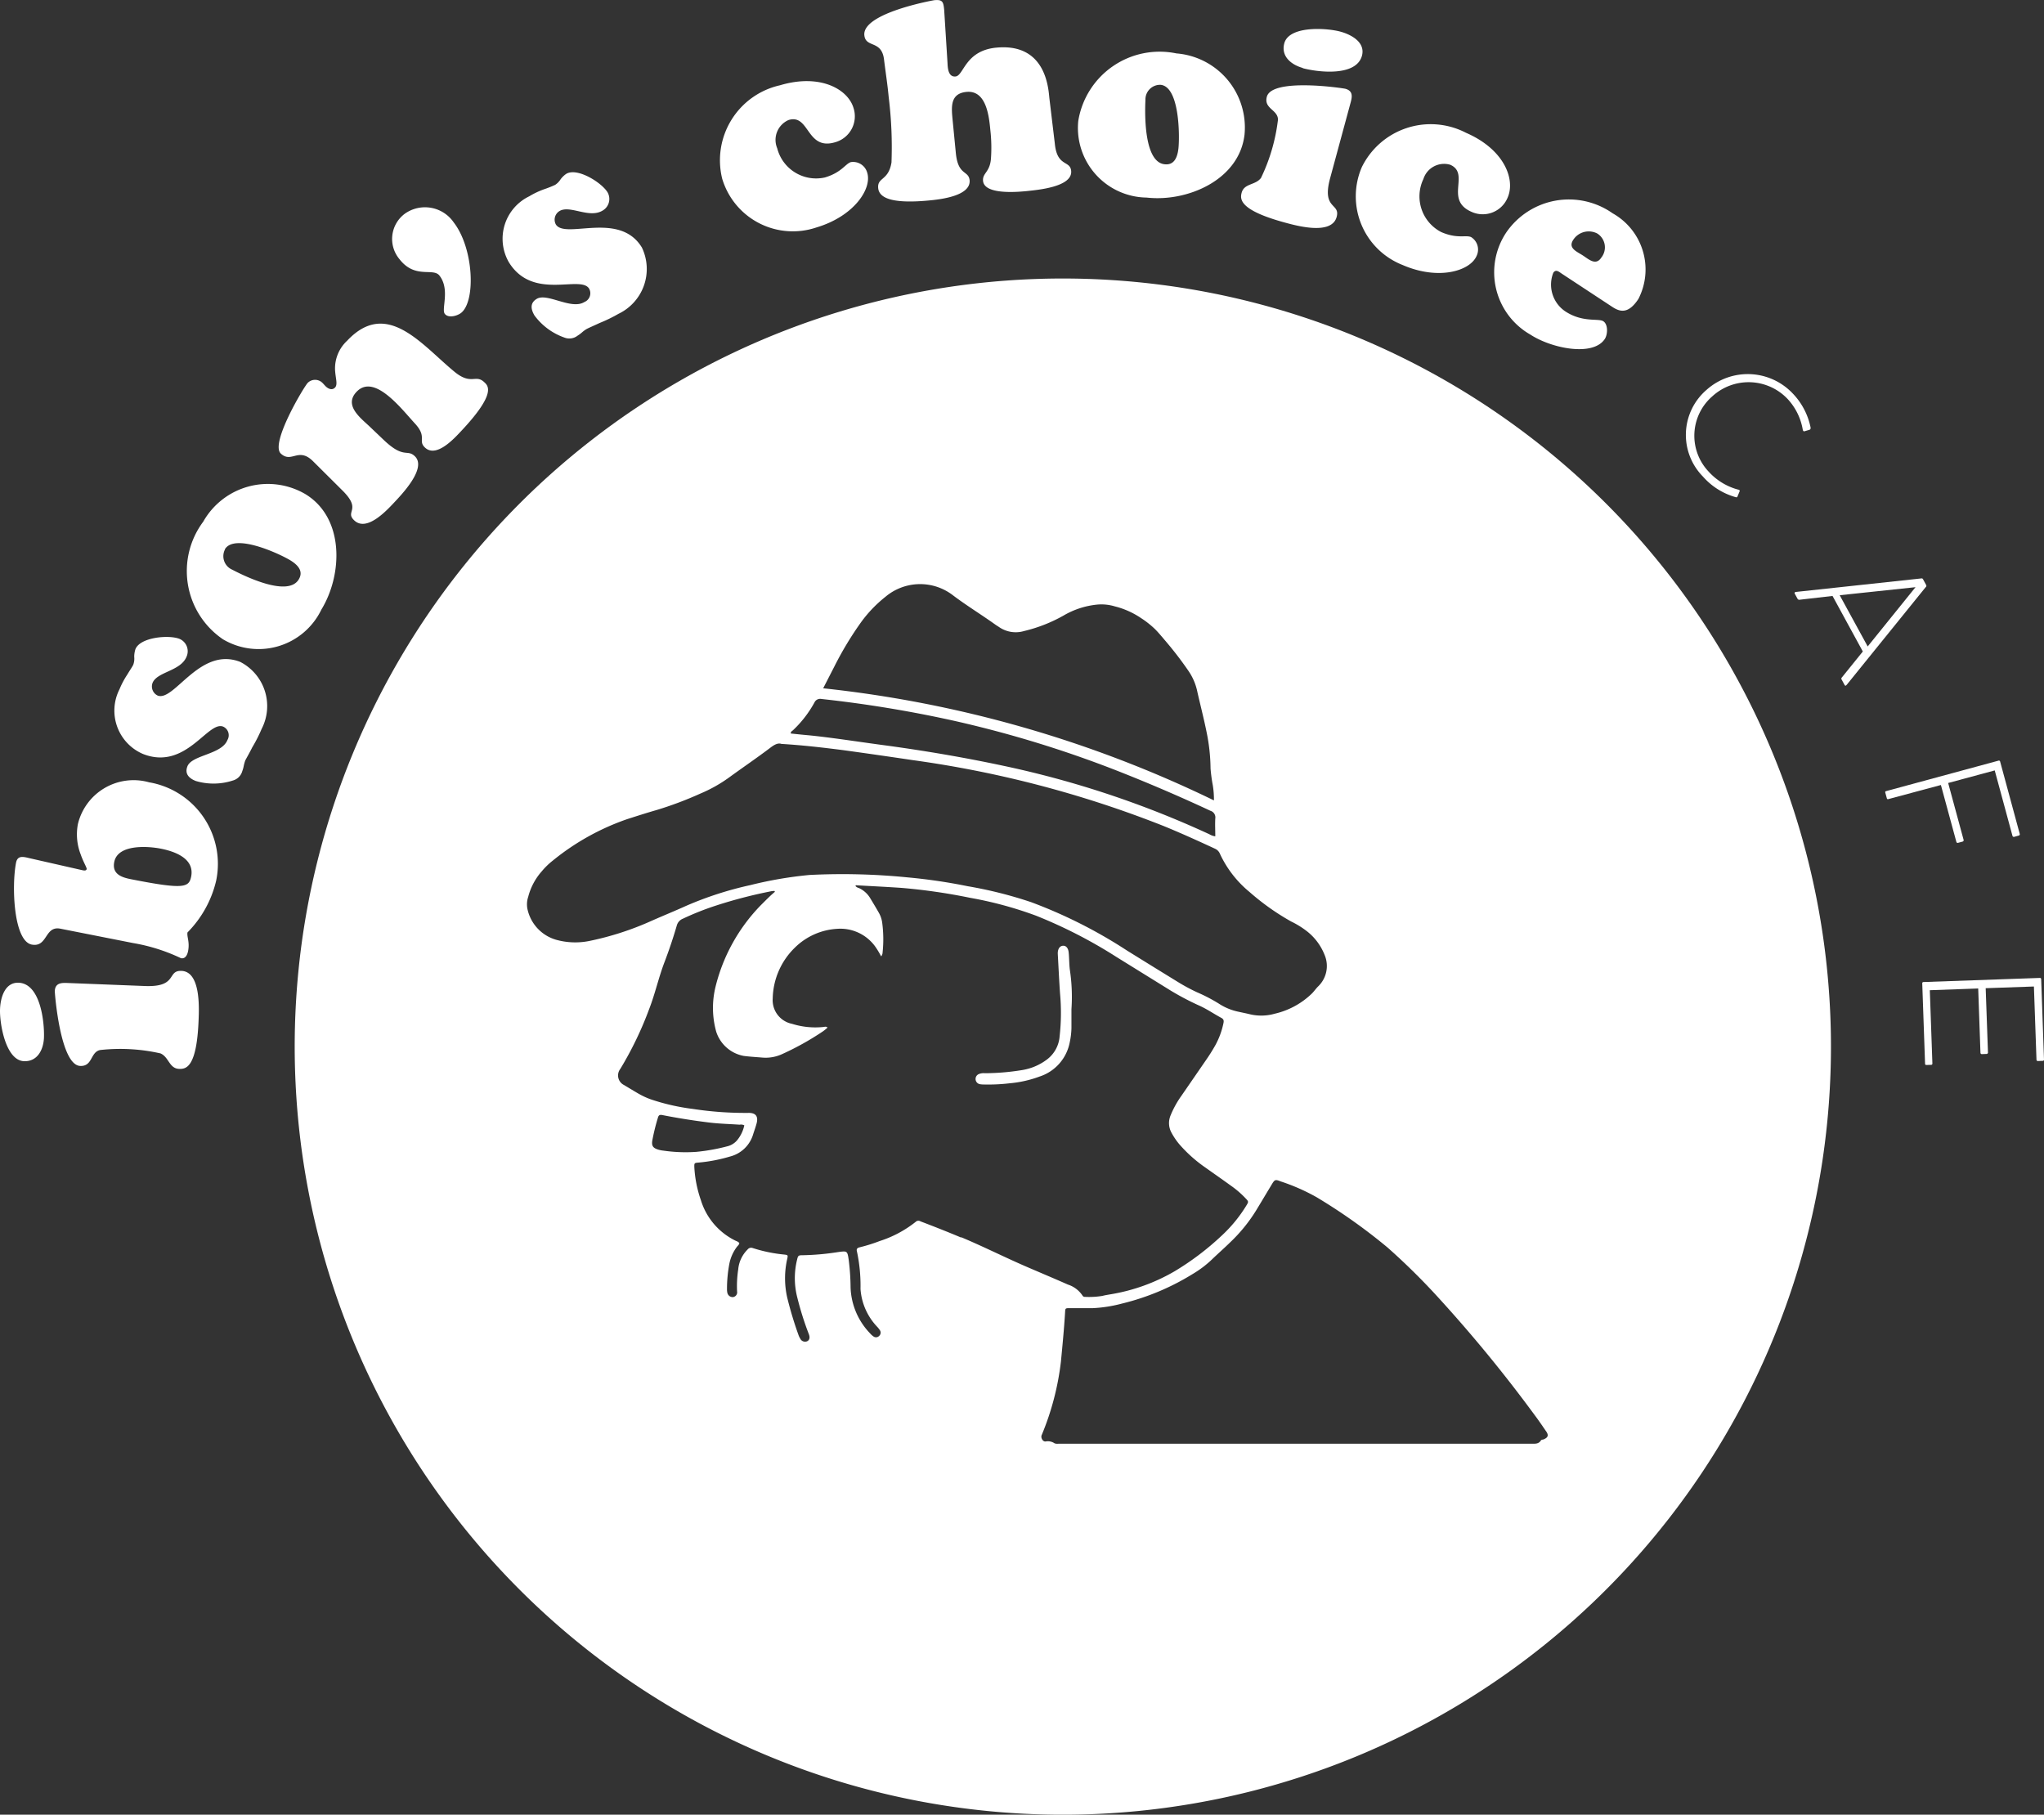
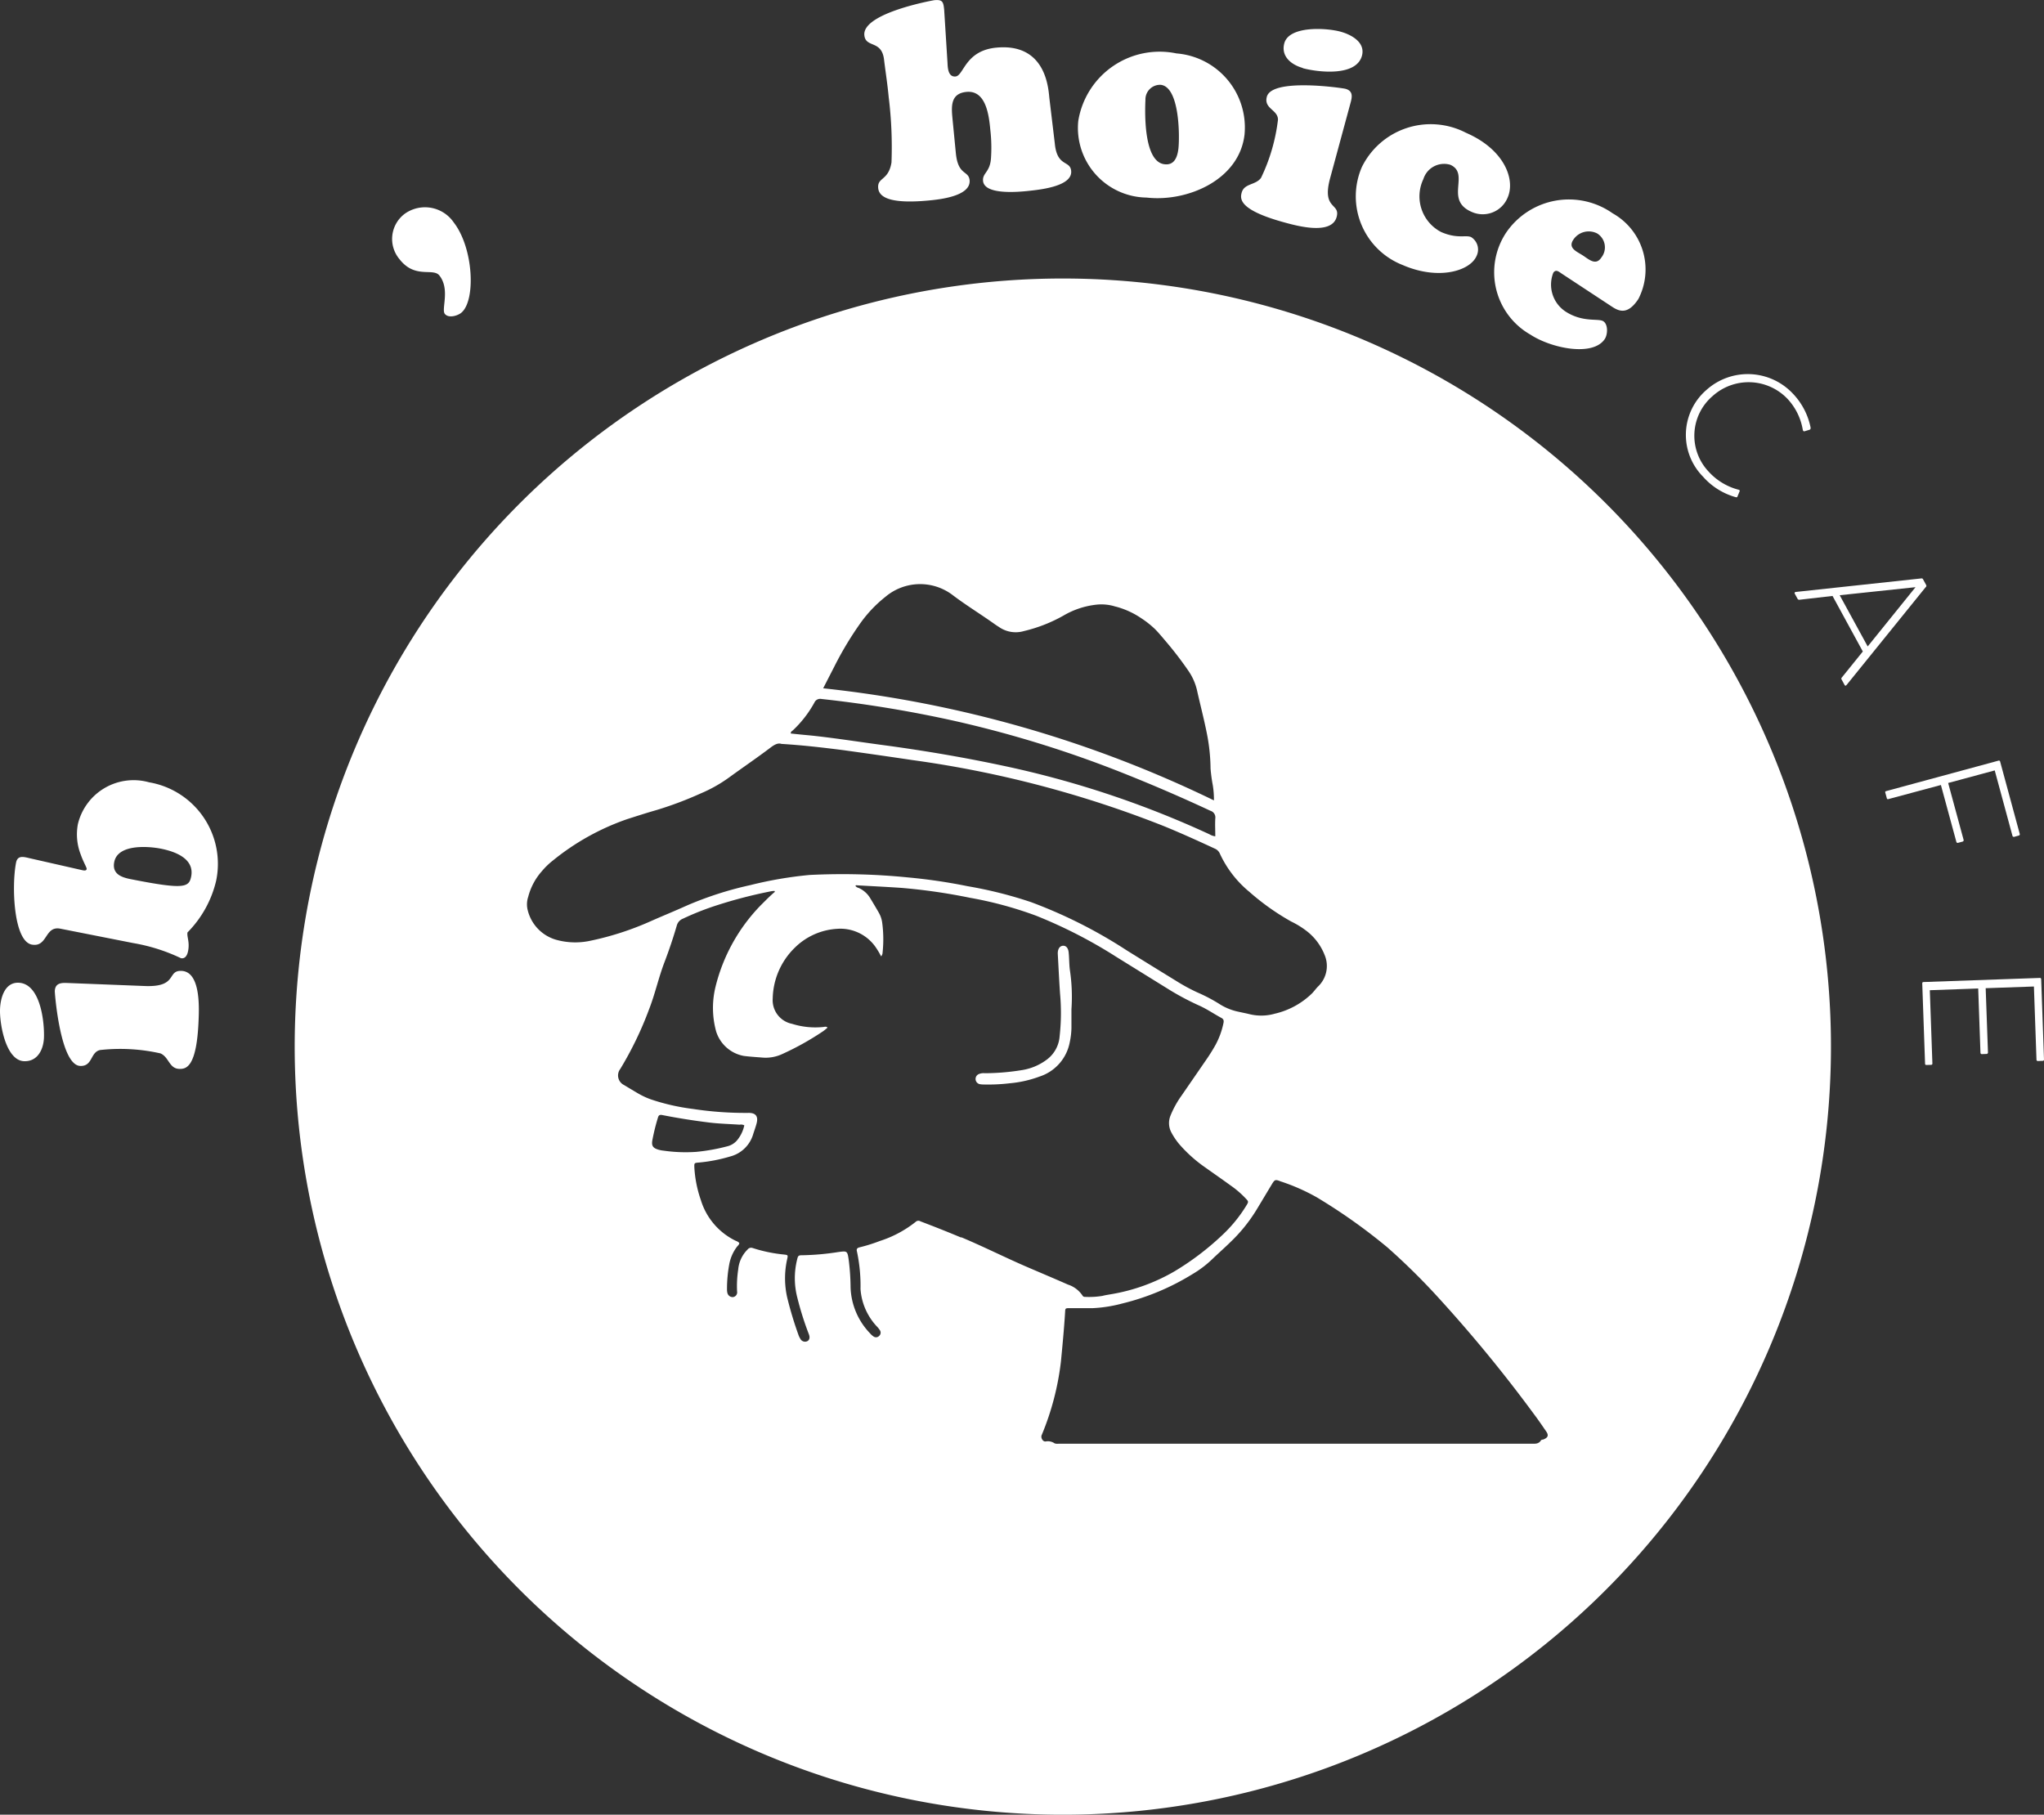
<svg xmlns="http://www.w3.org/2000/svg" width="65.051" height="57.755" viewBox="0 0 65.051 57.755">
  <rect x="0" y="0" width="65.051" height="57.755" fill="#333333" stroke="none" />
  <g id="Group_3656" data-name="Group 3656" transform="translate(-553.875 -38.668)">
    <g id="IbsonsChoiceCafeLogo-03" transform="translate(553.875 38.668)">
      <path id="Path_42" data-name="Path 42" d="M348.447,367.638v-.6a5.766,5.766,0,0,0-.05-1.252c-.024-.184-.019-.37-.038-.554-.013-.139-.081-.22-.177-.216s-.163.083-.17.222v.032c.024.425.043.85.073,1.274a6.729,6.729,0,0,1-.014,1.354,1.018,1.018,0,0,1-.419.75,1.775,1.775,0,0,1-.777.325,7.54,7.54,0,0,1-1.189.1.388.388,0,0,0-.176.023.169.169,0,0,0,.024.326.779.779,0,0,0,.147.01,5.7,5.7,0,0,0,.8-.039,3.642,3.642,0,0,0,.954-.215,1.424,1.424,0,0,0,.958-1.09A2.374,2.374,0,0,0,348.447,367.638Z" transform="translate(-314.348 -334.916)" fill="#fff" />
      <path id="Path_43" data-name="Path 43" d="M155.705,155.11a24.446,24.446,0,1,0,24.445,24.445A24.445,24.445,0,0,0,155.705,155.11Zm-7.271,12.346a10.678,10.678,0,0,1,.856-1.417,4.123,4.123,0,0,1,.77-.8,1.711,1.711,0,0,1,2.153-.042c.432.326.894.607,1.333.921.04.029.083.055.123.081a.93.93,0,0,0,.8.131,4.81,4.81,0,0,0,1.254-.491,2.631,2.631,0,0,1,1.064-.35,1.474,1.474,0,0,1,.568.055,2.631,2.631,0,0,1,.846.379,2.909,2.909,0,0,1,.445.354c.112.114.214.238.315.357a11.307,11.307,0,0,1,.738.96,1.806,1.806,0,0,1,.272.607c.1.451.219.9.31,1.355a5.96,5.96,0,0,1,.124,1.15,5.122,5.122,0,0,0,.072.534,2.8,2.8,0,0,1,.036.48,37.553,37.553,0,0,0-12.436-3.568Zm-1.323,2.036a3.553,3.553,0,0,0,.688-.888.2.2,0,0,1,.223-.112,38.79,38.79,0,0,1,4.245.7,35.825,35.825,0,0,1,5.433,1.69q1.367.546,2.7,1.168a.22.22,0,0,1,.156.245c-.011.184,0,.37,0,.568a.468.468,0,0,1-.187-.065,30.858,30.858,0,0,0-6.555-2.179c-1.222-.261-2.454-.471-3.692-.641-.767-.1-1.533-.223-2.3-.309-.168-.019-.337-.032-.506-.05l-.27-.028C147.043,169.53,147.084,169.514,147.111,169.492Zm-7.535,6.663a1.3,1.3,0,0,1-.9-.932.755.755,0,0,1,.014-.436,1.965,1.965,0,0,1,.436-.816,2.346,2.346,0,0,1,.353-.341,7.75,7.75,0,0,1,2.364-1.315c.313-.1.622-.2.938-.29a11.487,11.487,0,0,0,1.392-.524,4.571,4.571,0,0,0,.911-.512c.436-.318.884-.621,1.315-.948.119-.09.235-.159.349-.119.689.042,1.335.118,1.978.2q1.1.152,2.2.316a34.427,34.427,0,0,1,7.993,2.1c.55.225,1.092.471,1.631.721a.3.3,0,0,1,.153.158,3.44,3.44,0,0,0,.936,1.212,7.681,7.681,0,0,0,1.333.946,2.8,2.8,0,0,1,.5.309,1.787,1.787,0,0,1,.562.752.9.9,0,0,1-.213,1.012c-.065.067-.118.143-.182.21a2.5,2.5,0,0,1-1.191.651,1.568,1.568,0,0,1-.809.013c-.116-.028-.235-.051-.351-.077a1.81,1.81,0,0,1-.63-.264,5.379,5.379,0,0,0-.682-.354,5.816,5.816,0,0,1-.564-.3c-.559-.343-1.113-.685-1.673-1.033a15.355,15.355,0,0,0-3.049-1.537,13.43,13.43,0,0,0-2.015-.506,17.676,17.676,0,0,0-1.922-.282,20.974,20.974,0,0,0-3.108-.076,12.565,12.565,0,0,0-1.886.323,11.056,11.056,0,0,0-2.038.658c-.367.166-.742.318-1.113.482a9.4,9.4,0,0,1-1.989.641A2.265,2.265,0,0,1,139.576,176.155Zm3.4,6.71a.933.933,0,0,1-.129-.025c-.2-.055-.243-.136-.2-.338a6.648,6.648,0,0,1,.17-.682c.023-.082.056-.1.138-.086.506.1,1.012.179,1.518.241.315.037.63.044.946.066a.223.223,0,0,1,.148.021,1.113,1.113,0,0,1-.232.478.593.593,0,0,1-.317.191,6.163,6.163,0,0,1-.98.175A4.939,4.939,0,0,1,142.98,182.865Zm9.489,2.767c-.428-.18-.859-.35-1.293-.515a.122.122,0,0,0-.148.014,3.6,3.6,0,0,1-1.148.613,5.224,5.224,0,0,1-.639.2c-.067.016-.108.046-.087.125a5.222,5.222,0,0,1,.115,1.2,1.938,1.938,0,0,0,.519,1.192.756.756,0,0,1,.1.125.139.139,0,0,1-.027.179.136.136,0,0,1-.18.015.553.553,0,0,1-.11-.1,2.21,2.21,0,0,1-.618-1.46,7.5,7.5,0,0,0-.058-.865c-.044-.3-.044-.3-.344-.259a8.2,8.2,0,0,1-1.124.1c-.134,0-.146.01-.177.143a2.463,2.463,0,0,0,.01,1.214,9.66,9.66,0,0,0,.364,1.153c.043.109.023.191-.054.228a.169.169,0,0,1-.22-.087.484.484,0,0,1-.05-.1,11.709,11.709,0,0,1-.368-1.222,2.781,2.781,0,0,1,.005-1.214c.025-.115.023-.122-.089-.136a4.745,4.745,0,0,1-1.012-.209.14.14,0,0,0-.159.046,1.017,1.017,0,0,0-.3.637,3.463,3.463,0,0,0-.036.7.153.153,0,0,1-.128.179.173.173,0,0,1-.181-.134.474.474,0,0,1-.012-.113,4.309,4.309,0,0,1,.075-.814,1.316,1.316,0,0,1,.237-.534c.028-.038.071-.068.081-.12-.032-.051-.088-.063-.136-.087a2.125,2.125,0,0,1-1.089-1.286,3.776,3.776,0,0,1-.207-1.04c-.005-.141,0-.143.141-.154a5.04,5.04,0,0,0,.995-.192,1.032,1.032,0,0,0,.739-.72c.032-.1.069-.2.1-.312.071-.24-.014-.363-.263-.356a11.035,11.035,0,0,1-1.763-.127,6.817,6.817,0,0,1-1.322-.3,2.412,2.412,0,0,1-.429-.2c-.146-.085-.29-.173-.436-.26a.34.34,0,0,1-.119-.513,11.094,11.094,0,0,0,.917-1.9c.19-.487.3-1,.487-1.491q.225-.589.4-1.192a.325.325,0,0,1,.193-.2,8.848,8.848,0,0,1,1.081-.426,14.979,14.979,0,0,1,1.727-.446c.031-.006.064-.007.1-.011l.016.029c-.159.132-.3.28-.448.426a5.643,5.643,0,0,0-1.443,2.6,2.827,2.827,0,0,0,.02,1.417,1.136,1.136,0,0,0,.883.781c.2.025.392.036.587.052a1.251,1.251,0,0,0,.607-.1,8.883,8.883,0,0,0,1.33-.74,1.531,1.531,0,0,0,.139-.114c-.045-.044-.09-.024-.13-.02a2.471,2.471,0,0,1-1-.1.768.768,0,0,1-.615-.809,2.32,2.32,0,0,1,.708-1.619,2.085,2.085,0,0,1,1.334-.595,1.368,1.368,0,0,1,1.214.555,2.517,2.517,0,0,1,.194.321.2.2,0,0,0,.047-.124,3.993,3.993,0,0,0-.015-.964.865.865,0,0,0-.1-.292c-.089-.157-.182-.312-.275-.465a.809.809,0,0,0-.372-.333.193.193,0,0,1-.1-.06c.006-.036.034-.024.052-.023.468.026.938.049,1.406.081a18.537,18.537,0,0,1,2.187.316,12.1,12.1,0,0,1,2.1.569,15.279,15.279,0,0,1,2.561,1.315l1.712,1.061a8.6,8.6,0,0,0,.942.495c.239.11.455.26.685.383.086.047.078.108.062.18a2.519,2.519,0,0,1-.247.674c-.088.158-.183.31-.285.458l-.8,1.162a3.078,3.078,0,0,0-.348.629.63.63,0,0,0,.03.551,2.144,2.144,0,0,0,.247.365,4.434,4.434,0,0,0,.788.713c.282.2.569.4.855.607a3,3,0,0,1,.459.394c.109.114.109.114.028.246a4.492,4.492,0,0,1-.789.958,8.716,8.716,0,0,1-1.486,1.124,5.97,5.97,0,0,1-2.028.733c-.091.016-.183.029-.273.053a2.6,2.6,0,0,1-.553.031.083.083,0,0,1-.082-.043.884.884,0,0,0-.462-.348c-.4-.177-.809-.349-1.214-.523-.738-.314-1.448-.676-2.183-.984Zm18.516,6.429c-.019.007-.049.01-.058.024-.077.129-.2.109-.321.109H155.571a.282.282,0,0,1-.129-.011.376.376,0,0,0-.279-.061c-.094.02-.177-.122-.127-.214a8.675,8.675,0,0,0,.608-2.334c.05-.521.1-1.041.132-1.564.006-.128.01-.13.148-.13h.736a4.422,4.422,0,0,0,.935-.148,7.729,7.729,0,0,0,2.24-.938,3.381,3.381,0,0,0,.658-.506c.178-.169.363-.332.54-.506a5.059,5.059,0,0,0,.839-1.039c.161-.266.32-.533.481-.8.092-.153.111-.166.275-.1a6.391,6.391,0,0,1,1.152.506,18,18,0,0,1,2.257,1.6,21.168,21.168,0,0,1,1.653,1.634,45.01,45.01,0,0,1,3.019,3.685c.128.17.248.346.368.521.1.137.073.213-.091.275Z" transform="translate(-121.879 -146.246)" fill="#fff" />
      <path id="Path_44" data-name="Path 44" d="M569.5,185.684a1.968,1.968,0,0,1,2.751.123,2.184,2.184,0,0,1,.561,1.077c0,.035,0,.055-.034.07l-.16.048c-.031.007-.043-.013-.054-.041a1.9,1.9,0,0,0-.49-.994,1.71,1.71,0,0,0-2.386-.081,1.661,1.661,0,0,0-.121,2.4,1.939,1.939,0,0,0,.952.576c.031.009.046.025.033.053l-.066.159c-.009.03-.029.034-.061.024a2.162,2.162,0,0,1-1.039-.654A1.891,1.891,0,0,1,569.5,185.684Z" transform="translate(-515.189 -173.276)" fill="#fff" />
      <path id="Path_45" data-name="Path 45" d="M603.163,250.121a.06.06,0,0,1-.061-.03l-.088-.161c-.01-.019-.008-.039.006-.048a.089.089,0,0,1,.044-.011l3.961-.427c.039-.008.058,0,.073.03l.093.171a.056.056,0,0,1-.014.078l-2.5,3.092a.326.326,0,0,1-.036.038c-.014.008-.032,0-.043-.021l-.093-.171a.052.052,0,0,1,.008-.068l.666-.825L604.215,250Zm3.693-.4-2.413.256.891,1.63Z" transform="translate(-545.894 -231.033)" fill="#fff" />
      <path id="Path_46" data-name="Path 46" d="M631.622,307.927a.039.039,0,0,1-.029,0,.038.038,0,0,1-.018-.024l-.05-.182a.039.039,0,0,1,0-.03.038.038,0,0,1,.024-.018l3.582-.971a.039.039,0,0,1,.048.027l.626,2.309a.043.043,0,0,1-.027.048l-.156.043a.047.047,0,0,1-.048-.027l-.566-2.088-1.482.4.493,1.815a.046.046,0,0,1-.027.048l-.156.043a.043.043,0,0,1-.048-.028l-.493-1.814Z" transform="translate(-571.525 -282.494)" fill="#fff" />
      <path id="Path_47" data-name="Path 47" d="M647.026,377.7a.038.038,0,0,1-.037.04l-.161.006a.042.042,0,0,1-.041-.038l-.082-2.334-1.535.054.073,2.052a.048.048,0,0,1-.038.04l-.161.006a.043.043,0,0,1-.04-.037l-.072-2.052-1.54.055.082,2.335a.038.038,0,0,1-.037.04l-.156.005a.039.039,0,0,1-.028-.01.039.039,0,0,1-.012-.027l-.09-2.563a.038.038,0,0,1,.037-.04l3.708-.131a.039.039,0,0,1,.028.01.039.039,0,0,1,.012.027Z" transform="translate(-581.975 -343.977)" fill="#fff" />
      <path id="Path_48" data-name="Path 48" d="M39.939,375.02c-.014.373-.2.766-.633.75-.586-.021-.782-1.2-.765-1.656.013-.355.147-.857.591-.841C39.825,373.3,39.957,374.513,39.939,375.02Zm3.219-1.642c1.048.039.686-.5,1.156-.482.607.022.563,1.15.547,1.551-.057,1.528-.4,1.576-.619,1.568-.32-.011-.324-.376-.595-.493a5.8,5.8,0,0,0-1.922-.107c-.314.068-.233.524-.632.506-.631-.023-.809-2.29-.809-2.379.01-.266.215-.268.4-.261Z" transform="translate(-38.54 -341.996)" fill="#fff" />
      <path id="Path_49" data-name="Path 49" d="M45.111,315.963c.044.009.139.036.152-.033.009-.043-.1-.21-.189-.463a1.761,1.761,0,0,1-.09-.968,1.823,1.823,0,0,1,2.265-1.33,2.632,2.632,0,0,1,2.134,3.137,3.466,3.466,0,0,1-.911,1.641c-.025.14.076.3.019.593-.024.122-.087.255-.227.227a5.773,5.773,0,0,0-1.518-.481l-2.319-.458c-.506-.1-.4.6-.911.506-.585-.115-.643-1.884-.5-2.608.047-.235.228-.19.418-.144Zm1.03-.258c-.076.383.23.489.526.547,1.692.334,1.851.266,1.922-.083.113-.576-.522-.8-.966-.888C47.206,315.2,46.254,315.134,46.141,315.705Z" transform="translate(-42.505 -288.271)" fill="#fff" />
-       <path id="Path_50" data-name="Path 50" d="M75.119,269.064c.083-.14.168-.259.191-.317a.565.565,0,0,0,.029-.246.787.787,0,0,1,.038-.243c.149-.382,1.059-.464,1.4-.33a.427.427,0,0,1,.23.561c-.185.472-.943.481-1.086.845a.321.321,0,0,0,.165.4c.529.2,1.343-1.574,2.626-1.072a1.581,1.581,0,0,1,.683,2.13,4.743,4.743,0,0,1-.3.59c-.1.2-.2.369-.223.419a1.273,1.273,0,0,0-.048.172.912.912,0,0,1-.046.164.427.427,0,0,1-.3.3,1.983,1.983,0,0,1-1.181.015c-.215-.085-.359-.228-.265-.467.143-.364,1.092-.373,1.273-.837a.3.3,0,0,0-.138-.427c-.489-.191-1.183,1.407-2.548.872a1.5,1.5,0,0,1-.749-2.06A2.711,2.711,0,0,1,75.119,269.064Z" transform="translate(-71.067 -247.596)" fill="#fff" />
-       <path id="Path_51" data-name="Path 51" d="M98.6,224.669a2.625,2.625,0,0,1-.629-3.744,2.363,2.363,0,0,1,3.254-.875c1.244.76,1.186,2.559.506,3.673A2.218,2.218,0,0,1,98.6,224.669Zm.066-2.866a.468.468,0,0,0,.228.65c.5.262,1.747.84,2.1.335.192-.279-.014-.489-.256-.636C100.389,221.942,98.977,221.287,98.662,221.8Z" transform="translate(-91.503 -204.322)" fill="#fff" />
-       <path id="Path_52" data-name="Path 52" d="M129.556,173.03c.628.591.725.267.971.5.4.377-.421,1.226-.671,1.492s-.865.919-1.254.553c-.311-.292.248-.328-.368-.944l-.945-.94c-.466-.463-.683.078-1.026-.245s.734-2.117.855-2.246a.331.331,0,0,1,.473,0c.038.037.071.08.11.116.078.073.2.126.29.029s.016-.29,0-.547a1.2,1.2,0,0,1,.385-.943c1.261-1.341,2.363.122,3.408.983.541.449.675.074.953.336.116.109.413.339-.732,1.556-.22.234-.791.867-1.153.526-.234-.22.078-.329-.313-.758-.43-.464-1.3-1.619-1.868-1.012-.39.414.094.8.386,1.069Z" transform="translate(-117.327 -159.012)" fill="#fff" />
      <path id="Path_53" data-name="Path 53" d="M163.386,134.814c-.2-.26-.775.117-1.271-.521a1,1,0,0,1,.17-1.449,1.108,1.108,0,0,1,1.555.278c.637.822.708,2.509.233,2.881-.119.092-.4.177-.517.029S163.731,135.256,163.386,134.814Z" transform="translate(-149.4 -126.043)" fill="#fff" />
-       <path id="Path_54" data-name="Path 54" d="M197.828,122.222a3.506,3.506,0,0,0,.343-.137.581.581,0,0,0,.173-.178.765.765,0,0,1,.177-.171c.349-.212,1.123.272,1.315.584a.426.426,0,0,1-.154.583c-.433.264-1.041-.187-1.375.017a.321.321,0,0,0-.116.424c.3.486,2.024-.441,2.739.735a1.581,1.581,0,0,1-.743,2.11,4.72,4.72,0,0,1-.594.289c-.2.093-.384.172-.43.2a1.027,1.027,0,0,0-.143.107.993.993,0,0,1-.136.1.427.427,0,0,1-.421.06,2.014,2.014,0,0,1-.949-.7c-.12-.2-.15-.4.071-.532.334-.2,1.1.362,1.518.1a.3.3,0,0,0,.148-.424c-.273-.447-1.793.4-2.557-.845a1.5,1.5,0,0,1,.649-2.093A2.621,2.621,0,0,1,197.828,122.222Z" transform="translate(-180.502 -116.202)" fill="#fff" />
-       <path id="Path_55" data-name="Path 55" d="M266.769,93.156c1.278-.381,2.161.125,2.339.721a.857.857,0,0,1-.584,1.092c-.92.275-.809-.911-1.481-.708a.69.69,0,0,0-.363.9,1.278,1.278,0,0,0,1.518.929c.536-.16.65-.435.828-.489a.467.467,0,0,1,.521.346c.15.506-.424,1.378-1.619,1.734a2.346,2.346,0,0,1-3-1.555A2.447,2.447,0,0,1,266.769,93.156Z" transform="translate(-241.945 -90.442)" fill="#fff" />
      <path id="Path_56" data-name="Path 56" d="M316.495,72.074c.072.753.488.525.52.87.049.514-1.085.607-1.416.643-.274.026-1.345.127-1.388-.324-.024-.257.225-.271.253-.729a4.951,4.951,0,0,0-.021-.89c-.042-.443-.129-1.274-.758-1.214-.54.051-.479.506-.441.911l.1,1.026c.069.735.4.551.439.87.049.513-.959.617-1.3.649-1.265.119-1.582-.118-1.609-.393-.033-.354.327-.228.423-.817a12.977,12.977,0,0,0-.089-2.081c-.037-.4-.1-.8-.149-1.2-.077-.626-.587-.355-.626-.771-.067-.708,2.216-1.113,2.226-1.113.266-.025.29.053.315.31l.106,1.687c.007.169.024.452.255.431.265-.025.3-.824,1.3-.918,1.628-.154,1.658,1.388,1.69,1.635Z" transform="translate(-282.925 -67.505)" fill="#fff" />
      <path id="Path_57" data-name="Path 57" d="M377.549,86.259a2.623,2.623,0,0,1,3.124-2.151,2.365,2.365,0,0,1,2.168,2.58c-.164,1.448-1.821,2.155-3.116,2.008A2.217,2.217,0,0,1,377.549,86.259Zm2.631-1.151a.466.466,0,0,0-.493.481c-.027.561-.022,1.939.583,2.043.334.056.436-.22.468-.506.04-.394.037-1.95-.563-2.018Z" transform="translate(-343.233 -82.408)" fill="#fff" />
      <path id="Path_58" data-name="Path 58" d="M431.746,81.4c-.275,1.012.331.781.207,1.235-.158.583-1.248.287-1.634.182-1.475-.4-1.444-.752-1.388-.957.084-.3.44-.231.615-.468a5.84,5.84,0,0,0,.54-1.852c0-.322-.458-.346-.354-.732.166-.607,2.414-.275,2.5-.252.257.07.212.27.163.45Zm-.871-3.507c-.36-.1-.7-.365-.588-.785.154-.567,1.349-.491,1.786-.371.344.093.8.337.686.766C432.576,78.175,431.363,78.03,430.874,77.9Z" transform="translate(-389.414 -75.73)" fill="#fff" />
      <path id="Path_59" data-name="Path 59" d="M468.47,107.071c1.223.529,1.575,1.485,1.329,2.056a.858.858,0,0,1-1.148.462c-.881-.381-.036-1.214-.681-1.5a.691.691,0,0,0-.855.454,1.278,1.278,0,0,0,.568,1.688c.514.223.777.085.949.159a.466.466,0,0,1,.176.6c-.207.482-1.214.784-2.352.29a2.347,2.347,0,0,1-1.3-3.117A2.441,2.441,0,0,1,468.47,107.071Z" transform="translate(-421.815 -102.845)" fill="#fff" />
      <path id="Path_60" data-name="Path 60" d="M510.67,132.672c-.082-.054-.186-.154-.269-.027a1.026,1.026,0,0,0,.385,1.23c.558.364,1.052.21,1.208.313s.14.42.047.562c-.374.573-1.7.3-2.366-.136a2.282,2.282,0,0,1-.769-3.255,2.418,2.418,0,0,1,3.384-.607,2.049,2.049,0,0,1,.82,2.725c-.322.491-.589.411-.827.256Zm1.261-.513a.521.521,0,0,0-.128-.763.587.587,0,0,0-.767.2c-.176.268.116.373.31.5S511.756,132.427,511.931,132.159Z" transform="translate(-460.967 -123.963)" fill="#fff" />
    </g>
  </g>
</svg>